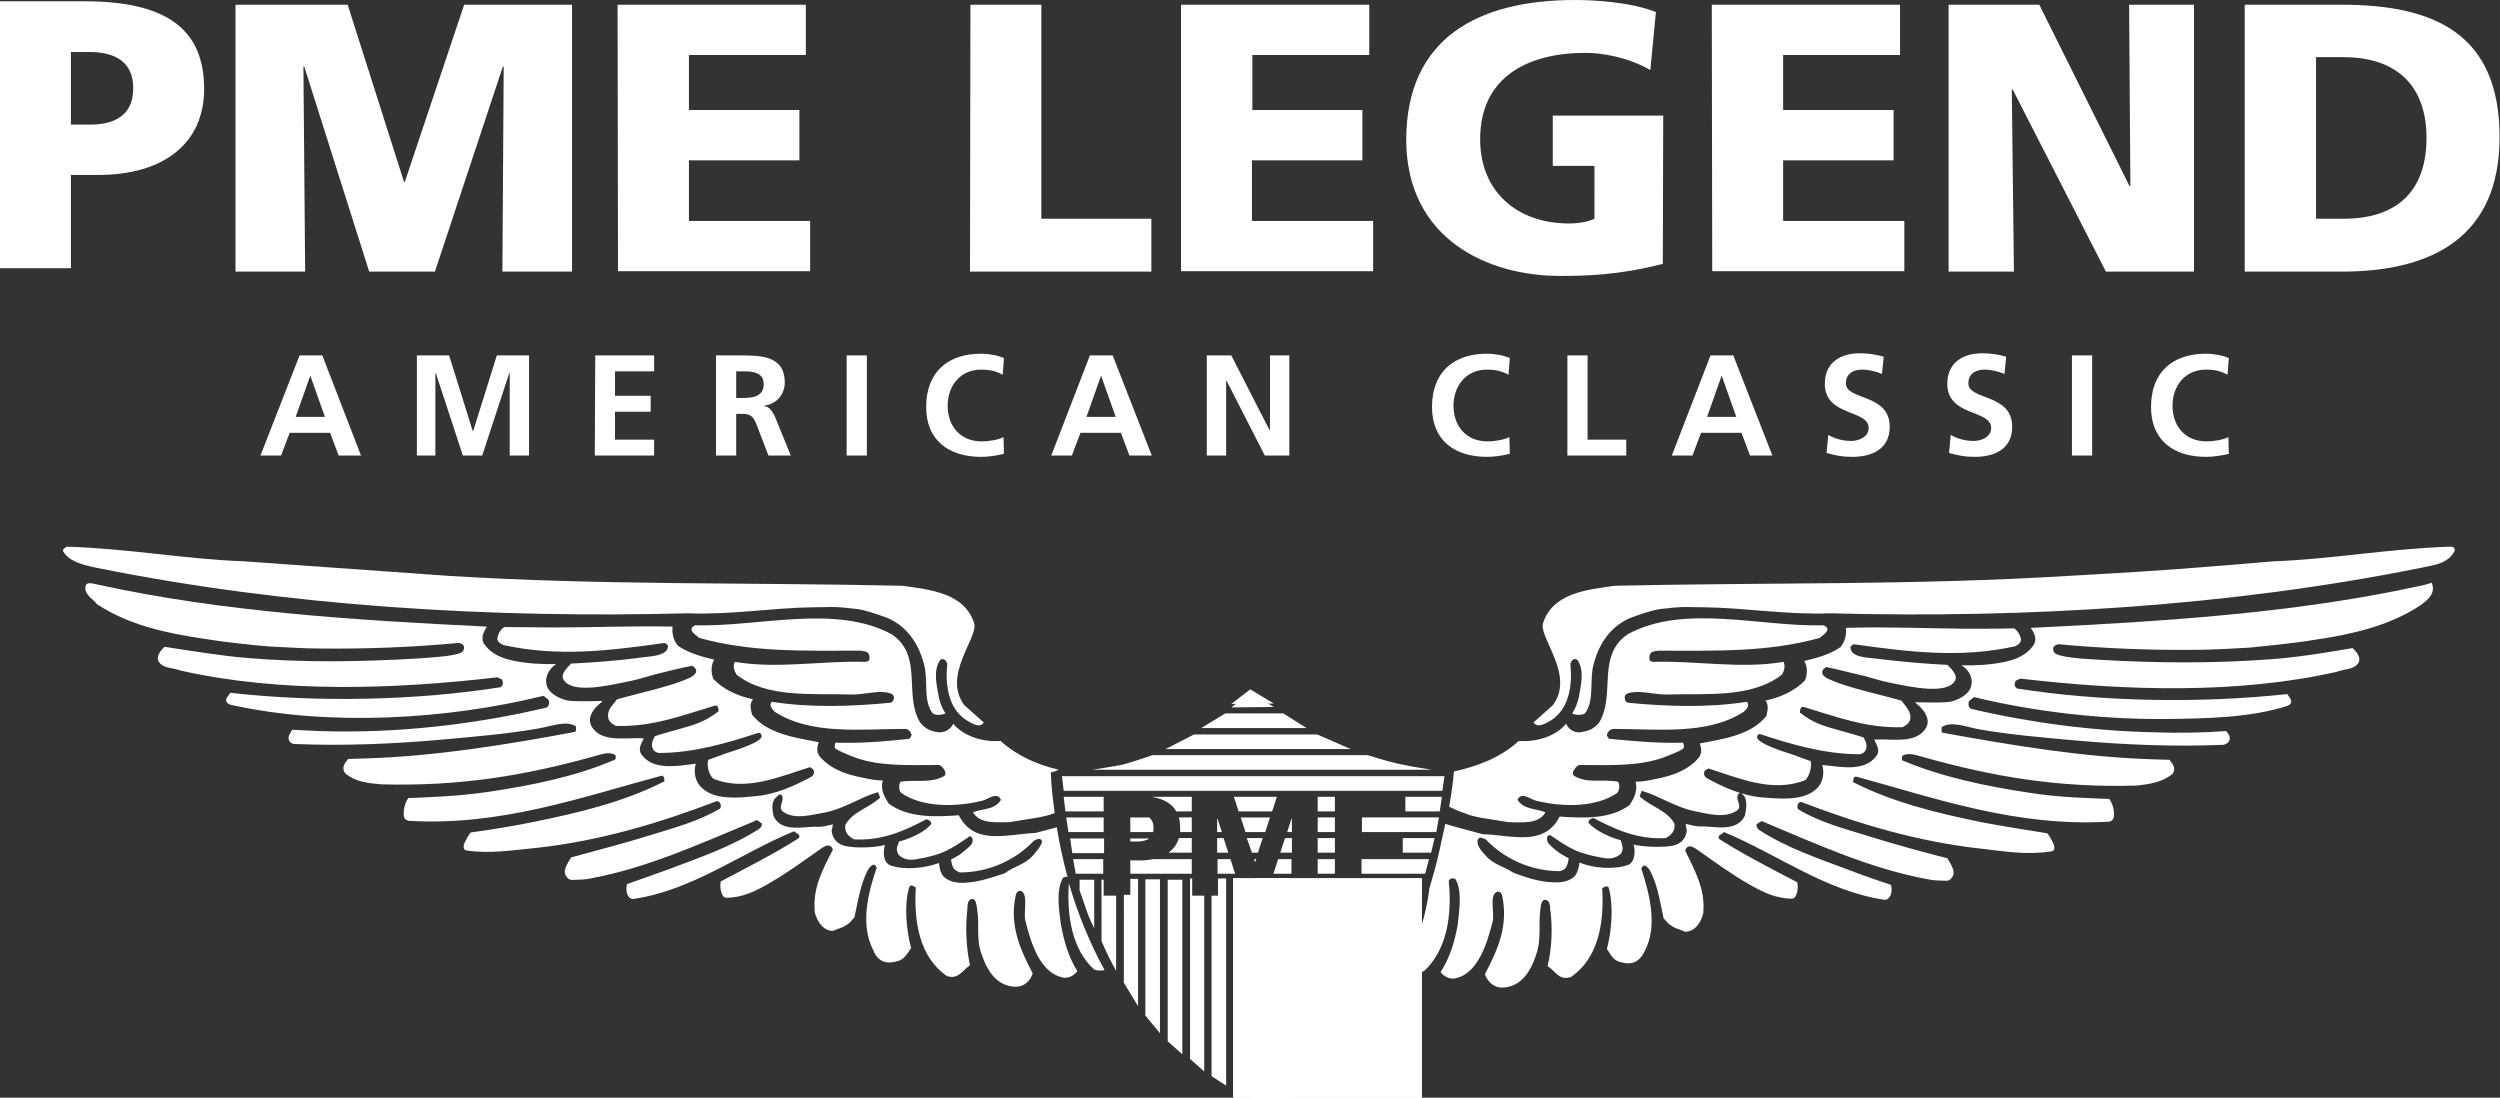
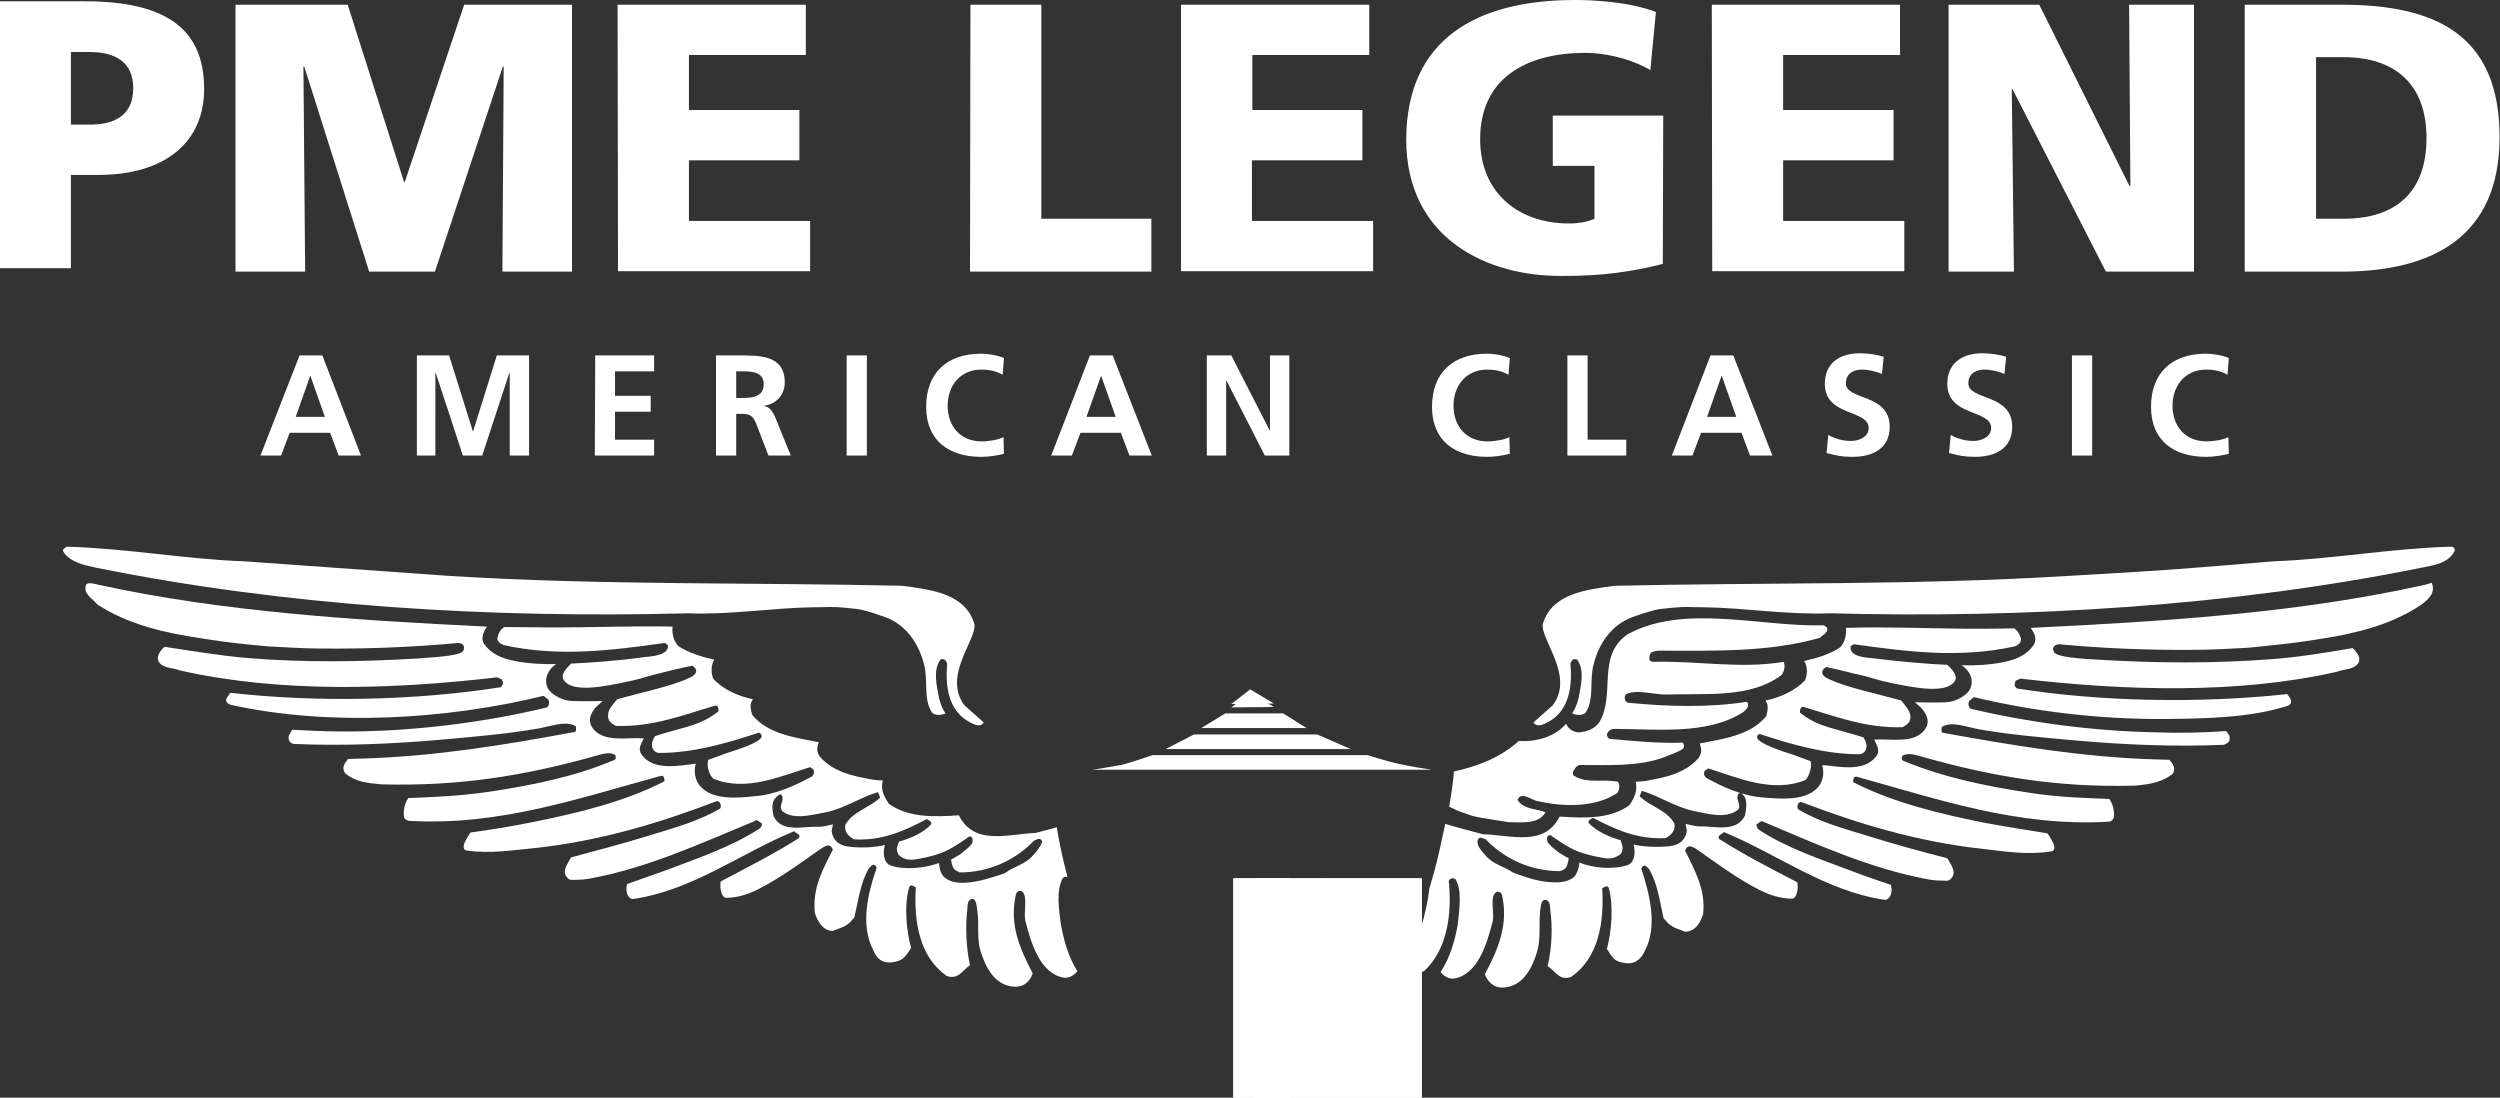
<svg xmlns="http://www.w3.org/2000/svg" xmlns:xlink="http://www.w3.org/1999/xlink" version="1.1" id="Ebene_1" x="0px" y="0px" viewBox="0 0 581.7 255.4" style="enable-background:new 0 0 581.7 255.4;" xml:space="preserve">
  <rect x="0" y="0" width="581.7" height="255.4" fill="#333333" stroke="none" />
  <style type="text/css">
	.st0{fill:#FFFFFF;}
	.st1{clip-path:url(#SVGID_00000031887591796458765350000014427920482024725906_);}
	.st2{fill:#FFFFFF;fill-opacity:0;}
	.st3{clip-path:url(#SVGID_00000157284710741580925610000014025962892902745998_);}
	.st4{clip-path:url(#SVGID_00000043435419842855151470000000860238876299237274_);}
	.st5{clip-path:url(#SVGID_00000014628920965543459660000003348784816557056129_);}
</style>
  <g id="Ebene_x0020_1">
    <g id="pme-legend-l9iopzwn-2023-09-19.svg">
      <path class="st0" d="M351,191.3c2.9,0,7,0.6,8.6-2.3c-2.2-0.9-5.1-0.6-6.5-2.9c0.9-2.1,3.2,0.1,4.7,0.3c5.9,1.4,13.6,1.5,18.5-1.9    c0.6-0.7,0.6-1.9,0.2-2.6c-3.7-0.7-7.2,0.5-10.3-1.4c-0.6-0.7,0.1-1.4,0.5-2l0.7-0.5c6.9,0,13.8,0.4,19.8-1.8    c1.5-0.6,3.9-1.5,4.4-2c0.5-0.4,0-1.4,0-1.4c-5.9,0.2-11.8-0.4-17.2-0.9c-0.5-0.6-0.7-0.9-0.2-1.6c0.5-0.7,1.3-0.7,1.3-0.7    c9.8,0,21.7,1.5,30.1-3.9c0.8-0.6,1.7-1.7,0.8-2.4c-8.9,1.4-18.6,1.1-27.7,0.2c-0.7-0.4-0.8-1.2-0.5-1.8c0.6-0.6,2-0.7,3.2-0.7    c2,0.1,4.3,0.6,6.3,0.6c9.5-0.3,19.7,0.9,26.9-4.6c0.5-0.8,0.9-2,0.4-3c-10,1.7-20.1-0.3-30.4,0c-0.6-0.2-0.9-0.1-0.8-1.3    c0.2-1.1,0.8-1.1,2-1.3c13.5,0,25.6,0.4,37.7-3c0.4-0.6,2.1-1.2,1.6-2.4l-0.7-0.5c-14.8,0.4-32.6-5.1-45.7,2.1    c-7.3,5-2.7,14.1-6.6,20.5c-1.3,1.7-3,2.1-4.5,2.3c-1.4,0.1-2.7-0.8-3.2-2c-2.5,3-7,4.3-11,4c-4.3,3.9-9.6,5.9-15.1,7.1    c-0.2,2.5-0.5,4.6-1.1,8.2c1.1,0.5,2.2,1.1,3.3,1.4C343.3,190.3,345.7,190.4,351,191.3L351,191.3L351,191.3z M224.9,167.6    c-4.2-2.7-5-8-4.5-13.2c-0.3-0.8-0.8-1.3-1.6-0.9c-1.8,2.6-0.8,6.1-0.3,9c0.4,1.4,0.7,2.3,1.5,3.5c-1.1,0.5-2.7,0.5-3.2-0.3    c-2-3.1-0.8-7.5-1.8-11.1c-1.3-5.2-4.4-9.3-9-11c-2-0.7-4.8-1.7-6.6-1.9c-0.9-0.1-2.8-0.3-2.8-0.3c-3.1-0.3-4-0.1-7.3-0.1    c-9.3,0.1-19.4,1.8-29.2,1.4c-45.7,1.2-93.2-1.6-137.7-10.6c-2.8-0.6-6.2-1.3-7.7-3.8c-0.2-0.6,0.5-0.8,0.8-1.1    c14.1,0.4,27.5,2.9,41.2,3.4l47.8,3.4c35.4,2.2,70.8,1.5,105.5,2.3c6.5,0.9,14.5,1.7,16.7,8.8c0.8,3.5-7.5,12.1-2.3,19l4.5,4    C228,169.5,226.3,168.4,224.9,167.6L224.9,167.6L224.9,167.6L224.9,167.6z M72.2,87.4L72.2,87.4L68.8,97h6.8L72.2,87.4L72.2,87.4    L72.2,87.4z M69.7,82.7h5.3L84,106h-5.2l-2-5.3h-9.4l-2,5.3h-4.8L69.7,82.7L69.7,82.7z M97,82.7h7.5l5.5,17.6h0.1l5.5-17.6h7.5    V106h-4.5V86.8h-0.1l-6.3,19.2h-4.5l-6.3-19.2l-0.1,0.1V106H97L97,82.7L97,82.7L97,82.7z M138.5,82.7h13.7v3.7h-9.1v5.7h8.3v3.7    h-8.3v6.5h9.1v3.7h-13.8L138.5,82.7L138.5,82.7L138.5,82.7z M171.3,92.6h1.5c2.3,0,4.9-0.3,4.9-3.2c0-2.8-2.6-3-4.9-3h-1.5V92.6    L171.3,92.6z M166.6,82.7h5c5,0,11-0.2,11,6.3c0,2.7-1.8,5-4.8,5.4v0.1c1.3,0.1,2,1.4,2.5,2.4l3.7,9.1h-5.2l-2.8-7.3    c-0.7-1.7-1.3-2.4-3.2-2.4h-1.5v9.7h-4.7V82.7L166.6,82.7L166.6,82.7z M197,106h4.7V82.7H197V106z M233.6,105.6    c-1.7,0.4-3.5,0.7-5.3,0.7c-7.5,0-12.8-3.8-12.8-11.6c0-8,4.9-12.4,12.8-12.4c1.5,0,3.6,0.3,5.3,1l-0.3,3.9c-1.8-1-3.4-1.2-5-1.2    c-4.8,0-7.8,3.7-7.8,8.4c0,4.7,2.9,8.3,7.9,8.3c1.8,0,4-0.4,5.1-1L233.6,105.6L233.6,105.6L233.6,105.6z M256.2,87.4L256.2,87.4    l-3.4,9.6h6.8L256.2,87.4L256.2,87.4z M253.6,82.7h5.3L268,106h-5.2l-2-5.3h-9.4l-2,5.3h-4.8L253.6,82.7L253.6,82.7L253.6,82.7z     M280.8,82.7h5.7l8.9,17.4h0.1V82.7h4.5V106h-5.7l-8.9-17.4h-0.1V106h-4.5V82.7L280.8,82.7L280.8,82.7z M351.3,105.6    c-1.7,0.4-3.5,0.7-5.3,0.7c-7.5,0-12.8-3.8-12.8-11.6c0-8,4.9-12.4,12.8-12.4c1.5,0,3.6,0.3,5.3,1l-0.3,3.9c-1.8-1-3.4-1.2-5-1.2    c-4.8,0-7.8,3.7-7.8,8.4c0,4.7,2.9,8.3,7.9,8.3c1.8,0,4-0.4,5.1-1L351.3,105.6L351.3,105.6L351.3,105.6z M364.7,82.7h4.7v19.6h9    v3.7h-13.7V82.7L364.7,82.7z M400.6,87.4L400.6,87.4l-3.4,9.6h6.8L400.6,87.4L400.6,87.4z M398,82.7h5.3l9.1,23.3h-5.2l-2-5.3    h-9.4l-2,5.3H389L398,82.7L398,82.7L398,82.7z M437.9,87c-1.5-0.6-3.1-1-4.7-1c-1.6,0-3.7,0.7-3.7,3.2c0,4,10.2,2.3,10.2,10.1    c0,5.1-4,7-8.7,7c-2.5,0-3.7-0.3-6-0.9l0.4-4.2c1.6,0.9,3.4,1.4,5.3,1.4c1.8,0,4.1-0.9,4.1-3c0-4.4-10.2-2.6-10.2-10.3    c0-5.2,4-7.1,8.1-7.1c2,0,3.9,0.3,5.6,0.8L437.9,87L437.9,87L437.9,87z M466.4,87c-1.5-0.6-3.1-1-4.7-1c-1.6,0-3.7,0.7-3.7,3.2    c0,4,10.2,2.3,10.2,10.1c0,5.1-4,7-8.7,7c-2.5,0-3.7-0.3-6-0.9l0.4-4.2c1.6,0.9,3.4,1.4,5.3,1.4c1.8,0,4.1-0.9,4.1-3    c0-4.4-10.2-2.6-10.2-10.3c0-5.2,4-7.1,8.1-7.1c2,0,3.9,0.3,5.6,0.8L466.4,87L466.4,87L466.4,87z M482.1,106h4.7V82.7h-4.7V106z     M518.6,105.6c-1.7,0.4-3.5,0.7-5.3,0.7c-7.5,0-12.8-3.8-12.8-11.6c0-8,4.9-12.4,12.8-12.4c1.5,0,3.6,0.3,5.3,1l-0.3,3.9    c-1.8-1-3.4-1.2-5-1.2c-4.8,0-7.8,3.7-7.8,8.4c0,4.7,2.9,8.3,7.9,8.3c1.8,0,4-0.4,5.1-1L518.6,105.6L518.6,105.6z" />
      <path class="st0" d="M406,189.8c-2,4.1-7.5,2.3-10.4,2.5c-1.2,0-2.3-0.4-3.4-0.6l0.3,1.6c-0.4,2.5-2.1,3.4-4.1,3.6    c-2.7,0.3-6.5,0.1-8.3-0.4c0.5,1.7,0.3,4.2-1.4,4.8c-3.4,1.1-8,0.7-11.2-0.6c-0.1,1.2-0.4,2.1-1,3.1c-1.2,1.2-3,1.6-5,1.5    c-3.5-0.1-6.2-1.1-9-2.1c-0.3-0.1-0.5-0.2-0.8-0.4c-1.6-1.1-4.3-1.7-6-3.7c-1-1.1-2.1-2.3-1.9-3.6c0.5-1,0.9-0.5,1.9-0.2    c4.6,4.8,10.8,7.4,17.3,7.4c0.8-0.3,1.4-0.5,1.7-1.6c0.2-0.5,0.3-1.4,0.3-1.4s-1.5-0.8-2.1-1.2c-1.5-1.1-2.1-1.7-2.7-2.4    c-0.3-0.5-0.5-1.8,0.5-1.8c2.5,1.7,5,3.5,7.9,4.3c1.6,0.5,3.2,0.8,4.3,1c1.5,0.3,3,0.2,4.3-1c0.7-1.4,0.2-1.9-0.1-3.1    c-2.1-0.5-6-2.2-7.5-4.1c0-0.8,0.8-0.9,1.1-1.1c5.1,2.7,10.4,5.1,16.9,4.7c1.2-0.7,2.3-1.6,2-3.4c-1.9-3.2-5.2-3.7-8.1-6.3    l0.5-1.3c4.1,1.2,7.8,3.8,12.1,4.7c3.1,0.6,7.3,1.9,10.2-0.2c1.2-1.2-0.8-2.5,0.3-3.9c0.7-0.3,0.9,0.4,1.3,0.7    C406.6,186.5,406.3,188.5,406,189.8L406,189.8L406,189.8z M565.8,135.6c-0.6,0.2-1.9,0.6-3.1,0.8c-28.8,6.3-59.5,8.2-90.2,9.7    c0.8,1.1,1.5,2.4,0.8,3.8c-1.7,2.6-4.3,3.6-7.3,4.2c-3,0.6-6.5,0.8-9.6,0.7c1.9,1.1,3.1,3.5,1.9,5.7c-0.8,1.4-3,2.5-4.6,2.8    c-1.6,0.3-8.1,0.1-8.1,0.1c0.4,0.5,1.1,0.9,1.5,1.4c1.3,1.5,2.2,3.4,0.5,5.3c-2.6,3-8,1.7-11.5,2c0.5,1.2,1.5,2.4,0.5,3.8    c-2.8,3.9-8.9,2.4-12.6,2.1c0.6,2,0.1,4.3-1.4,5.6c-2.9,2.7-8.1,2.3-11.9,2c-5.3-0.3-10-2.6-13.5-4.5c-0.7-0.4-0.9-1.2-0.5-1.8    l0.8-0.5c7,2.2,14.9,5.8,22.6,2.7c0.7-0.7,1.6-2.8,1.2-4.4c-1.2-0.4-3.8-1.4-3.8-1.4c-3.6-1.1-8-2.7-8.6-3.9c-0.2-0.6,0.2-1,0.6-1    c7.3,2.4,15.1,4.7,23.2,4.7c1.2-0.1,2.4-1.6,0.9-3.9c-1.1-0.4-2.9-0.9-5.4-1.6c-3.2-0.9-6.2-1.6-9.4-4.2c0-0.7,0.2-1.5,0.9-1.3    c7.4,2.2,14.6,5,23,4.7c0.9-0.5,2-1.1,1.8-2.7c-0.2-1.2-0.9-2-2.1-3.5c-4.2-1.2-12.9-3.1-16.4-4.8c-1.2-0.4-3.2-1.6-1.1-3    c3.1,0.6,5.7,1.4,9,2.1c1.8,0.5,4,1.2,5.6,1.5c5.7,1.2,13.5,2.8,15.4-0.4c0.7-1.2-0.8-2.8-1.8-3.7c-4.5-0.2-10.6-0.7-17-1.5    c-1.8-0.2-5.8-0.3-5.5-2.8l0.7-0.5c12.9,1.8,24.8,3.3,37.5,0.5c0.6-0.2,1.7-0.9,1.4-1.9c-0.3-1-0.5-1.4-1.5-2.3    c-3,0.1-8.3,0.1-11.3,0.1c-9.6-0.1-18.9-0.5-27.9-0.2c0.2,1.5-0.2,3.3-1.3,4.5c-2.3,1.6-5.3,2.5-8.4,3.2c0.8,1.2,0.8,3.1,0.2,4.5    c-2.3,2.4-5.7,4-9.2,4.7c0.8,1.1,0.5,2.3,0.2,3.6c-3.6,4.5-10,5.3-15.5,6.4c0.3,1,0.7,2.1-0.3,3.4c-1.5,1.7-3.2,2.7-5.1,3.5    c-2.5,1-4.6,1.3-7.1,1.8c-0.8,0.1-1.7,0.2-2.4,0.2c0.5,2.2-0.4,3.8-1.4,5.4c-4.4,3.3-10.5,3.1-16.3,2.7    c-3.6,7.1-11.2,4.3-17.9,4.1c-2.9-0.8-5.8-1.5-8.7-2.4c-0.5,2.3-1,4.6-1.5,6.8c-0.6,2.7-1.4,5.5-2.2,8.2c-0.7,6-2.7,12-4.9,17.3    c-0.3,2.3,1.8,2.5,3.6,2c5.4-4.9,6.6-13.2,5.8-21c0.3-0.7,1-0.8,1.6-0.4c1.6,2.9,0.8,7.2,0.5,10.5c-0.7,3.9-1.8,7.7-4,11.1    c0.7,0.8,1.7,1.6,3.1,1.5c5.6-0.9,7.7-8.2,9-13.2c0.5-2.1-0.7-5.6,0.7-6.8c0.3-0.3,1.2-0.4,1.5,0.6c1.5,6.8-0.8,12.4-4,18.4    c0.7,1.8,2.1,3.1,4,3.1c4.8-0.1,7-4.4,8.2-8.5c0.8-2.9,0.4-5.8,0.6-8.5c0.1-1.2,0.2-3.2,1-3.4c1.3-0.2,1.4,1.3,1.4,2.2    c0.6,4.1,0.4,9.1-0.6,13.2c1.9,1.2,2.7,3.5,5.5,2.5c6.3-4.4,7.7-12.5,7.2-20.6c0.4-0.2,1-0.8,1.5-0.2c1.2,4.2,0.7,10.2-0.4,14.3    c1.2,1.8,1.6,2.9,3.8,3.2c2.5,0.6,4.1-0.7,5-2.7c3.1-5.8,1.1-13.4-0.8-19.2c0.6-1.3,1.2-0.5,1.8,0.1c2,3.4,2.5,7.5,3.4,11.5    l0.4,0.4l0.6,0.7c1.5,1.3,2.4,1.3,4,2c2.4,0,3.7-2.3,4.2-4.2c0.6-5.7-2-10.1-4.2-14.7c0.7-1.9,2.3-0.5,3.1,0    c3.7,2.6,7.5,5.4,11.5,7.7c3.3,1.9,6.4,3.5,10.3,3.5c1.1-0.1,1.5-2.3,1.2-3.8c-6.5-3.4-12.4-6.4-18.2-10.1c-0.5-1,0.8-1,1.1-1.6    c12.6,5.2,23.7,13.8,37.6,15.8c0.9-0.2,1.8-1.4,1.3-3.5c-2.8-1-5.5-1.8-9.6-3.4c-7.1-2.7-14.5-5.1-21.1-9.4    c-0.5-0.4-0.6-0.8-0.6-1.3c0.5-0.2,1.1-1.1,1.8-0.5c12.4,5.2,24.6,10.8,38.1,13.3c0,0,1.3,0.3,3,0.3c1.6,0,1.9,0.3,2.7-0.9    c0.8-1.2-0.3-2.8-1.2-4.3c-5.9-1.5-12.4-3.3-18.2-5.1c-5.8-1.8-11.6-3.3-16.5-6.3c-0.4-0.6-0.1-1.7,0.7-1.7    c13.3,5.1,27.3,9.3,42.1,10.9c5.2,0.6,10.5,1.5,16.1,0.6c0.9-0.1,0.8-1.1,0.5-1.8c-0.7-1.5-1.4-2.4-1.4-2.4    c-3.9-0.6-10.6-1.7-14.9-2.5c-10.3-2.1-20.9-4.6-30.3-9.4c0-0.5,0-1.3,0.7-1.3c18.9,5.2,37.4,11.7,58.6,10.5c0,0,0.6,0.1,1.1-0.5    c0.6-0.7,0.3-3.3-0.8-4.8c-4.6-0.2-11.7-0.3-19-1.5c-9.9-1.5-19.9-3.6-29-7.4c-0.5-0.3-0.2-0.7-0.2-1.1c1.4-0.9,3.2-0.2,4.7,0.2    c16.3,4.6,31.4,7.2,49.6,6.7c3.3-0.3,6.2-0.8,8.6-2.7c0.9-1.3,0.1-2.3-0.7-3.3c0,0-2.7-0.1-3.4-0.1c-16.9-0.5-33.3-3.3-49.4-6.2    c-0.4-0.3-0.2-0.9-0.2-1.3c2.2-1.5,5.5-0.1,8.7,0.5c7.4,1.3,14.9,1.9,22.5,2.6c11.4,1,23,1.5,34.5,1c0.9-0.4,1.6-0.8,1.2-2.2    l-0.7-1c-5.1,0.4-11.3,0.5-16.6,0.3c-14.5-0.3-29.4-2.3-42.9-5.5c-0.5-0.5-0.6-1.2-0.3-1.8l1.1-0.9c13.6,3.3,29.1,5.2,44.4,5.1    c9.8-0.1,19.8-0.3,28.4-3c0.9-0.3,1.3-0.9,0.8-1.8l-0.7-1c-20.2,2.2-43.3,1.8-62.9-1.3c-0.8-0.7-0.5-1.1-0.3-1.8l1.1-0.5    c24,2.8,50.4,3.7,73.7-1.6c1.7-0.7,3.9-0.4,5-2.1c0.8-1.6-1.4-3.4-1.4-3.4c-5.8,1-13.1,2.2-19.2,2.6c-13.1,1-26.7,0.9-39.9,0.1    c-3.9-0.2-9.9-0.6-10.4-1.8c-0.5-1.1,0.1-1.6,1.1-1.8c10.8,1,21.2,1.4,31.9,1.3c4,0,8.5-0.3,12.4-0.5c3.5-0.4,9.7-0.9,15.1-1.8    c8.8-1.3,17.4-3.2,24.7-8C565.1,139.5,566.8,137.9,565.8,135.6L565.8,135.6L565.8,135.6z" />
      <path class="st0" d="M360.9,167.6c4.2-2.7,5-8,4.5-13.2c0.3-0.8,0.7-1.3,1.6-0.9c1.8,2.6,0.8,6.1,0.3,9c-0.4,1.4-0.7,2.3-1.5,3.5    c1.1,0.5,2.7,0.5,3.2-0.3c2-3.1,0.8-7.5,1.8-11.1c1.3-5.2,4.4-9.3,9-11c2-0.7,4.8-1.7,6.6-1.9c0.9-0.1,2.8-0.3,2.8-0.3    c3.1-0.3,3.9-0.1,7.3-0.1c9.3,0.1,19.4,1.8,29.2,1.4c45.6,1.2,93.2-1.6,137.7-10.6c2.8-0.6,6.1-0.9,7.7-3.8    c0.2-0.6-0.1-1.1-0.8-1.1c-14.1,0.4-27.5,2.9-41.2,3.4c0,0-14,1.2-23.6,1.9c-9.6,0.7-24.3,1.5-24.3,1.5    c-35.4,2.2-70.8,1.5-105.5,2.3c-6.5,0.9-14.5,1.7-16.7,8.8c-0.8,3.5,7.5,12.1,2.3,19l-4.5,4C357.8,169.5,359.5,168.4,360.9,167.6    L360.9,167.6L360.9,167.6L360.9,167.6z M286.5,164.6l4.4-3.4l5.5,3.3L286.5,164.6L286.5,164.6L286.5,164.6z M268.2,175.7    c0,0-5,1.7-6.9,2.2c-1.9,0.4-7.1,1.2-7.1,1.2h78.9c0,0-4.7-0.7-7.8-1.4c-3.1-0.7-7.1-2-7.1-2H268.2L268.2,175.7z M277.8,170.9    l-6.6,3.4h43.1l-7.8-3.4H277.8L277.8,170.9z M285.1,166l-5.6,3.4H304l-5.4-3.4H285.1L285.1,166z" />
      <g>
        <defs>
          <rect id="SVGID_1_" x="291.7" y="204.4" width="8.5" height="51.1" />
        </defs>
        <use xlink:href="#SVGID_1_" style="overflow:visible;fill:#FFFFFF;" />
        <clipPath id="SVGID_00000150062876566739463090000005200091106535489163_">
          <use xlink:href="#SVGID_1_" style="overflow:visible;" />
        </clipPath>
        <g style="clip-path:url(#SVGID_00000150062876566739463090000005200091106535489163_);">
          <polygon class="st2" points="291.7,204.4 300.1,204.4 300.1,255.4 291.7,255.4     " />
        </g>
      </g>
      <g>
        <defs>
          <rect id="SVGID_00000061455220040557427120000013455997565159751862_" x="291.7" y="204.4" width="8.5" height="51.1" />
        </defs>
        <use xlink:href="#SVGID_00000061455220040557427120000013455997565159751862_" style="overflow:visible;fill:#FFFFFF;" />
        <clipPath id="SVGID_00000163767944008274728830000001989176956142423469_">
          <use xlink:href="#SVGID_00000061455220040557427120000013455997565159751862_" style="overflow:visible;" />
        </clipPath>
        <g style="clip-path:url(#SVGID_00000163767944008274728830000001989176956142423469_);">
          <g>
-             <path id="_1" class="st0" d="M296.8,252.7l3.4-2.3v-46h-3.4V252.7z M291.7,255.5l3.4-2v-46.3l-0.4,1.2h-3L291.7,255.5       L291.7,255.5z" />
+             <path id="_1" class="st0" d="M296.8,252.7l3.4-2.3v-46h-3.4V252.7z M291.7,255.5l3.4-2v-46.3h-3L291.7,255.5       L291.7,255.5z" />
          </g>
        </g>
      </g>
      <polygon class="st0" points="291.7,204.4 300.1,204.4 300.1,255.4 291.7,255.4   " />
      <path class="st0" d="M301.9,249.3l3.4-3v-38h-3.4V249.3z M307,245l3.4-3.2v-37.4H307V245z M312.1,239.7l3.4-4.1v-27.2h-3.4V239.7z     M317.2,233.1l3.4-4.8v-20h-3.4V233.1z" />
      <g>
        <defs>
          <rect id="SVGID_00000111873049749683603940000005526183074995717538_" x="287" y="204.4" width="43.8" height="51.1" />
        </defs>
        <use xlink:href="#SVGID_00000111873049749683603940000005526183074995717538_" style="overflow:visible;fill:#FFFFFF;" />
        <clipPath id="SVGID_00000054983588198631471970000012044946552827373741_">
          <use xlink:href="#SVGID_00000111873049749683603940000005526183074995717538_" style="overflow:visible;" />
        </clipPath>
        <g style="clip-path:url(#SVGID_00000054983588198631471970000012044946552827373741_);">
          <polygon class="st2" points="287,204.4 330.8,204.4 330.8,255.4 287,255.4     " />
        </g>
      </g>
      <g>
        <defs>
          <rect id="SVGID_00000155829039556038041000000000895478424061460123_" x="287" y="204.4" width="43.8" height="51.1" />
        </defs>
        <use xlink:href="#SVGID_00000155829039556038041000000000895478424061460123_" style="overflow:visible;fill:#FFFFFF;" />
        <clipPath id="SVGID_00000137811175290912306150000007015853070309808522_">
          <use xlink:href="#SVGID_00000155829039556038041000000000895478424061460123_" style="overflow:visible;" />
        </clipPath>
        <g style="clip-path:url(#SVGID_00000137811175290912306150000007015853070309808522_);">
          <g>
-             <path id="_1_0" class="st0" d="M327.4,217.7l3.4-10.9v-2.4h-3.4V217.7z M287,253.5l3.4,1.9v-47.1H289l-1.3-4H287V253.5z" />
-           </g>
+             </g>
        </g>
      </g>
      <polygon class="st0" points="287,204.4 330.8,204.4 330.8,255.4 287,255.4   " />
-       <path class="st0" d="M281.9,250.4l3.4,2.2v-48.2h-1.9l0,4h-1.5L281.9,250.4L281.9,250.4L281.9,250.4z M276.8,246.3l3.4,3v-40.9    h-2.8v-4h-0.5V246.3L276.8,246.3z M271.7,242.3l3.4,3v-40.6h-3.4V242.3L271.7,242.3z M266.5,236.3l3.4,4.1v-35.8h-3.4V236.3    L266.5,236.3z M261.4,228.5l3.4,5.6v-29.6H263v3.7h-1.5V228.5L261.4,228.5L261.4,228.5z M256.3,219c0,0,0.9,2,1.5,3.3    c0.6,1.2,1.9,3.6,1.9,3.6v-17.5h-2.9v-3.7h-0.5L256.3,219L256.3,219L256.3,219z M251.2,207.2c0,0,0.9,2.4,1.5,4.3    c0.6,1.9,1.9,4.5,1.9,4.5v-11.3h-3.4V207.2L251.2,207.2z M316.8,203.3h14.8l0.9-3.4h-15.7V203.3z M249.7,199.9l0.6,3.4h6.4v-3.4    H249.7L249.7,199.9z M306.6,203.3h4v-3.4h-4V203.3z M277.3,203.3v-3.4h-8.9c-1,0.2-2,0.3-3.1,0.3H263v3.1H277.3z M292.3,199.9    h-0.5l0.2,0.6h0.1L292.3,199.9z M287.4,203.3l-1.1-3.4h-3l0,3.4H287.4z M296.3,203.3h4.2l0-3.4h-3.1L296.3,203.3z M300.6,198.4    l0-3.4h-1.6l-1.1,3.4H300.6z M249,195.1l0.5,3.4h7.4v-3.4H249z M263,195.1v0.7h1.6c1.1,0,2.1-0.2,2.8-0.7H263L263,195.1z     M271.9,198.4h5.4v-3.4h-3C273.9,196.4,273,197.6,271.9,198.4L271.9,198.4z M285.8,198.4l-1.1-3.4h-1.5l0,3.4H285.8L285.8,198.4z     M291.3,198.4h1.4l1.1-3.4h-3.7L291.3,198.4L291.3,198.4z M306.6,198.4h4v-3.4h-4V198.4z M333,198.4l0.8-3.4h-7.4v3.4H333    L333,198.4L333,198.4z M284.3,193.6l-1-3.1h-0.1l0,3.1H284.3L284.3,193.6z M300.6,193.6l0-3.1h-0.1l-1,3.1H300.6L300.6,193.6z     M295.5,190.2h-6.8l1.1,3.4h4.6L295.5,190.2z M248.1,190.2l0.5,3.4h8.2v-3.4H248.1z M306.6,193.6h4v-3.4h-4V193.6z M267.4,190.2    H263v3.4h5.3c0.1-0.3,0.1-0.6,0.1-1C268.4,191.5,268,190.7,267.4,190.2L267.4,190.2L267.4,190.2z M277.3,193.6v-3.4h-3    c0.2,0.7,0.3,1.6,0.3,2.5c0,0.3,0,0.6,0,0.9H277.3L277.3,193.6z M334.2,193.6l0.6-3.4h-17.9v3.4H334.2L334.2,193.6z M306.6,188.8    h4v-3.4h-4V188.8z M247.5,185.4l0.4,3.4h8.9v-3.4H247.5L247.5,185.4z M277.3,185.4H268c2.8,0.5,4.7,1.6,5.7,3.4h3.6L277.3,185.4    L277.3,185.4z M335,188.8l0.5-3.4H327v3.4H335L335,188.8z M296,188.8l1.1-3.4h-10l1.1,3.4H296z M247.1,180.6l0.4,3.4h88.1l0.5-3.4    H247.1L247.1,180.6z M322.6,225.3l3.4-5.7v-11.3h-3.4V225.3L322.6,225.3z M246.3,179.1c-5-1.2-9.6-3.2-13.5-6.7c-4,0.3-8.5-1-11-4    c-0.5,1.2-1.8,2-3.2,2c-1.5-0.1-3.2-0.6-4.5-2.3c-3.9-6.4,0.8-15.5-6.6-20.5c-13.1-7.1-30.9-1.7-45.8-2.1l-0.7,0.5    c-0.5,1.2,1.2,1.8,1.6,2.4c12.1,3.4,24.1,3,37.7,3c1.2,0.2,1.8,0.2,2,1.3c0.1,1.2-0.2,1.1-0.9,1.3c-10.3-0.3-20.5,1.7-30.4,0    c-0.6,1-0.1,2.2,0.4,3c7.1,5.5,17.4,4.3,26.9,4.6c2,0,4.3-0.5,6.3-0.6c1.2,0,2.5,0.1,3.2,0.7c0.4,0.6,0.2,1.4-0.5,1.8    c-9.1,0.9-18.8,1.2-27.7-0.2c-0.8,0.7,0.1,1.9,0.8,2.4c8.4,5.4,20.3,3.9,30.1,3.9c0,0,0.8-0.1,1.3,0.7c0.5,0.7,0.3,1-0.2,1.6    c-5.4,0.6-11.3,1.1-17.2,0.9c0,0-0.4,1,0,1.4c0.5,0.4,2.8,1.4,4.4,2c5.9,2.2,12.9,1.8,19.8,1.8l0.7,0.5c0.4,0.6,1,1.3,0.5,2    c-3.2,1.9-6.7,0.8-10.3,1.4c-0.4,0.8-0.4,2,0.2,2.6c4.9,3.4,12.6,3.3,18.5,1.9c1.5-0.2,3.8-2.4,4.7-0.3c-1.4,2.4-4.3,2-6.5,2.9    c1.6,2.8,5.6,2.3,8.5,2.3c5.1-0.9,7.5-1,10.5-2.1c-0.4-3.1-0.8-6.3-0.9-9.5C245,179.7,245.7,179.4,246.3,179.1L246.3,179.1    L246.3,179.1z M254.6,225.6c0.8,0.3,1.7,0.3,2.4,0.1c-3.4-6.2-6.2-13-8.3-20.2C248.2,213,249.4,220.9,254.6,225.6L254.6,225.6z" />
      <path class="st0" d="M240.2,199.2c-1.7,1.9-4.4,2.5-6,3.7c-0.3,0.2-0.4,0.3-0.7,0.4c-2.9,0.9-5.5,1.9-9,2.1    c-2.1,0.1-3.8-0.3-5-1.5c-0.7-0.9-0.9-1.8-1-3.1c-3.3,1.2-7.9,1.7-11.2,0.6c-1.8-0.6-1.9-3.1-1.4-4.8c-1.7,0.5-5.6,0.8-8.3,0.4    c-2-0.2-3.7-1.1-4.1-3.6l0.3-1.6c-1,0.2-2.2,0.6-3.4,0.6c-2.9-0.3-8.5,1.6-10.4-2.5c-0.3-1.3-0.6-3.3,0.5-4.3    c0.4-0.3,0.7-0.9,1.3-0.7c1,1.3-0.9,2.6,0.3,3.9c2.8,2.1,7,0.7,10.1,0.2c4.3-0.9,8-3.5,12.1-4.7l0.5,1.3c-2.9,2.6-6.2,3.1-8.1,6.3    c-0.3,1.8,0.8,2.7,2,3.4c6.5,0.4,11.8-2,16.9-4.7c0.4,0.2,1.1,0.4,1.1,1.1c-1.5,2-5.4,3.6-7.5,4.1c-0.4,1.2-0.9,1.7-0.1,3.1    c1.2,1.2,2.7,1.3,4.3,1c1.1-0.2,2.7-0.5,4.3-1c2.9-0.8,5.4-2.6,7.9-4.3c0.9,0,0.8,1.3,0.5,1.8c-0.6,0.7-1.3,1.3-2.7,2.4    c-0.6,0.4-2.1,1.2-2.1,1.2s0.1,0.9,0.3,1.4c0.3,1,0.9,1.2,1.7,1.6c6.5,0,12.7-2.6,17.3-7.4c1-0.4,1.4-0.8,1.9,0.2    C242.2,196.9,241.2,198.1,240.2,199.2L240.2,199.2L240.2,199.2z M246.8,214.8c-0.4-3.3-1.1-7.6,0.5-10.5c0.4-0.3,0.8-0.4,1.1-0.2    c-1-3.8-1.9-7.7-2.5-11.6c-1.6,0.4-3.3,0.9-4.9,1.3c-6.7,0.3-14.3,3-17.9-4.1c-5.7,0.4-11.8,0.6-16.3-2.7c-1-1.6-2-3.2-1.4-5.4    c-0.8,0-1.6-0.1-2.4-0.2c-2.5-0.5-4.6-0.8-7.1-1.8c-1.9-0.8-3.6-1.8-5.1-3.5c-1-1.3-0.6-2.4-0.3-3.4c-5.5-1.1-11.9-1.9-15.5-6.4    c-0.3-1.3-0.7-2.4,0.2-3.6c-3.5-0.7-6.9-2.3-9.2-4.7c-0.6-1.4-0.6-3.3,0.2-4.5c-3-0.7-6-1.6-8.4-3.2c-1.1-1.2-1.5-3-1.3-4.5    c-8.9-0.2-18.3,0.2-27.9,0.2c-2.9,0-8.3-0.1-11.3-0.1c-1,0.8-1.2,1.2-1.5,2.3c-0.4,1,0.8,1.7,1.4,1.9c12.7,2.8,24.6,1.3,37.5-0.5    l0.7,0.5c0.3,2.4-3.7,2.6-5.5,2.8c-6.5,0.9-12.6,1.3-17,1.5c-1,1-2.5,2.5-1.8,3.7c1.9,3.3,9.7,1.6,15.4,0.4c1.6-0.3,3.8-1,5.6-1.5    c3.3-0.8,5.8-1.5,9-2.1c2.1,1.4,0,2.6-1.1,3c-3.5,1.7-12.2,3.6-16.4,4.8c-1.2,1.5-2,2.3-2.1,3.5c-0.2,1.6,0.9,2.2,1.8,2.7    c8.5,0.3,15.6-2.5,23-4.7c0.8-0.2,0.9,0.7,0.9,1.3c-3.3,2.6-6.2,3.3-9.4,4.2c-2.5,0.7-4.3,1.2-5.4,1.6c-1.5,2.3-0.3,3.8,0.9,3.9    c8.1,0,15.9-2.3,23.2-4.7c0.5,0,0.8,0.5,0.7,1c-0.6,1.3-5.1,2.8-8.6,3.9c0,0-2.6,1-3.8,1.4c-0.5,1.6,0.4,3.8,1.2,4.4    c7.6,3.1,15.6-0.6,22.5-2.7l0.7,0.5c0.4,0.6,0.2,1.4-0.5,1.8c-3.6,1.9-8.3,4.2-13.5,4.5c-3.8,0.4-9,0.8-11.9-2    c-1.5-1.3-2-3.7-1.4-5.6c-3.7,0.4-9.8,1.8-12.6-2.1c-1-1.5,0-2.6,0.5-3.8c-3.6-0.3-8.9,1-11.6-2c-1.7-2-0.8-3.8,0.5-5.3    c0.5-0.5,1.2-1,1.5-1.4c0,0-6.5,0.2-8.1-0.1c-1.6-0.3-3.8-1.4-4.6-2.8c-1.1-2.2,0.1-4.5,1.9-5.7c-3.1,0.1-6.6-0.1-9.6-0.7    c-3-0.6-5.6-1.6-7.3-4.2c-0.6-1.4,0.1-2.7,0.8-3.8c-30.7-1.5-61.3-3.4-90.2-9.7c-1.1-0.2-2.6-0.8-3.1,0c-0.7,2.1,1.5,3.1,2.6,4.5    c7.3,4.8,15.9,6.7,24.7,8c5.4,0.9,11.6,1.5,15.1,1.8c3.9,0.2,8.4,0.5,12.4,0.5c10.7,0.1,21.1-0.3,31.9-1.3c1,0.1,1.6,0.7,1.1,1.8    c-0.5,1.2-6.5,1.5-10.4,1.8c-13.2,0.8-26.7,1-39.9-0.1c-6-0.5-13.3-1.7-19.2-2.6c0,0-2.2,1.8-1.4,3.4c1,1.7,3.3,1.4,5,2.1    c23.4,5.3,49.7,4.4,73.8,1.6l1.1,0.5c0.2,0.6,0.5,1.1-0.3,1.8c-19.6,3.1-42.7,3.6-62.9,1.3l-0.7,1c-0.6,0.8-0.2,1.5,0.8,1.8    c23,5.1,50.4,3.4,72.8-2.1l1.1,0.9c0.3,0.6,0.2,1.3-0.3,1.8c-15,3.6-31.8,5.7-47.9,5.6c-3.6,0-7.9-0.2-11.4-0.4c0,0-0.1,0.1-0.6,1    c-0.5,0.8-0.3,2,0.9,2.3c11.6,0.5,23.1,0,34.5-1c7.6-0.7,15.1-1.3,22.5-2.6c3.3-0.6,6.5-1.9,8.7-0.5c0,0.5,0.2,1-0.2,1.3    c-16.1,3-32.5,5.7-49.4,6.2c-0.7,0-3.4,0.1-3.4,0.1c-0.8,1-1.6,2-0.7,3.3c2.3,2,5.1,2.3,8.4,2.6c18.2,0.5,33.4-2,49.8-6.6    c1.5-0.4,3.3-1.1,4.7-0.2c0,0.4,0.3,0.8-0.2,1.1c-9.1,3.9-19.1,5.9-29,7.4c-7.3,1.1-14.5,1.3-19,1.5c-1.1,1.5-1.3,4.1-0.8,4.8    c0.5,0.5,1.1,0.5,1.1,0.5c21.2,1.2,39.7-5.4,58.6-10.5c0.7,0,0.7,0.8,0.7,1.3c-9.4,4.8-19.9,7.3-30.2,9.4    c-4.3,0.9-10.9,2-14.9,2.5c0,0-0.7,0.9-1.4,2.4c-0.3,0.6-0.4,1.7,0.5,1.8c5.6,0.8,10.8-0.1,16.1-0.6c14.8-1.6,28.8-5.8,42.1-10.9    c0.8,0,1.1,1,0.8,1.7c-5,3-10.7,4.5-16.5,6.3c-5.8,1.8-12.3,3.5-18.2,5.1c-0.9,1.5-2,3.1-1.2,4.3c0.8,1.2,1.1,0.9,2.7,0.9    c1.6,0,3-0.3,3-0.3c13.5-2.5,25.7-8.2,38.1-13.3c0.7-0.7,1.2,0.3,1.8,0.5c0,0.6-0.2,0.9-0.7,1.3c-6.6,4.2-14,6.7-21.1,9.4    c-4.1,1.5-6.8,2.4-9.6,3.4c-0.5,2.1,0.4,3.4,1.3,3.5c13.9-2,25-10.6,37.6-15.8c0.4,0.6,1.6,0.6,1.1,1.6    c-5.8,3.7-11.8,6.7-18.2,10.1c-0.3,1.5,0.2,3.7,1.2,3.8c3.9,0,7-1.6,10.3-3.5c4-2.3,7.8-5.1,11.5-7.7c0.8-0.5,2.4-1.9,3.1,0    c-2.3,4.5-4.8,8.9-4.2,14.7c0.6,2,1.9,4.2,4.2,4.2c1.6-0.7,2.5-0.7,4-2l0.6-0.7l0.4-0.4c0.9-3.9,1.4-8.1,3.4-11.5    c0.6-0.6,1.2-1.4,1.8-0.1c-2,5.7-3.9,13.3-0.8,19.2c0.8,2.1,2.4,3.3,5,2.7c2.2-0.4,2.6-1.5,3.8-3.2c-1.1-4.1-1.7-10.1-0.4-14.3    c0.5-0.6,1.1,0,1.5,0.2c-0.5,8.1,0.9,16.2,7.2,20.6c2.7,0.9,3.6-1.3,5.4-2.5c-0.9-4.1-1.1-9.1-0.6-13.2c0-0.9,0.1-2.4,1.4-2.2    c0.8,0.3,0.8,2.3,1,3.4c0.3,2.7-0.2,5.6,0.6,8.5c1.2,4,3.4,8.4,8.2,8.5c2,0,3.4-1.3,4-3.1c-3.1-5.9-5.5-11.6-3.9-18.4    c0.3-1,1.2-0.9,1.5-0.6c1.3,1.2,0.2,4.8,0.7,6.8c1.3,5.1,3.4,12.3,9,13.2c1.4,0.1,2.4-0.7,3.1-1.5    C248.5,222.5,247.5,218.7,246.8,214.8L246.8,214.8L246.8,214.8z" />
      <path class="st0" d="M286.5,163.8l4.4-3.4l5.5,3.3L286.5,163.8L286.5,163.8L286.5,163.8z M16.5,29h4.3c5.7,0,10.2-2,10.2-8.5    c0-6.3-4.5-8.4-10.2-8.4h-4.3V29C16.5,29,16.5,29,16.5,29z M0,0.3h19.7c18.9,0,27.8,6.4,27.8,20.4c0,12.5-9.2,20-24.6,20h-6.4    v21.7H0L0,0.3L0,0.3z M54.8,1.1h26.1L94,42.3h0.2L108,1.1h25.1v62.1h-16.2l0.3-47.7H117l-15.8,47.7H85.9L70.8,15.5h-0.2L71,63.2    H54.8C54.8,63.2,54.8,1.1,54.8,1.1z M143.7,1.1h43.8v11.7h-27.2v12.8H186v11.7h-25.7v14.1h28.2v11.7h-44.7L143.7,1.1L143.7,1.1    L143.7,1.1z M225.8,1.1h16.5v49.8h25.6v12.3h-42.2L225.8,1.1L225.8,1.1L225.8,1.1z M274.8,1.1h43.8v11.7h-27.2v12.8H317v11.7    h-25.7v14.1h28.2v11.7h-44.7C274.8,63.2,274.8,1.1,274.8,1.1z M386.9,61.4c-10.5,2.7-18.3,2.8-24,2.8c-16.5,0-35.7-8.4-35.7-31.8    C327.3,9,343.7,0,366.5,0c4.1,0,12.7,0.4,18.8,2.8l-1.3,13.5c-5.2-3-11.2-4-15.1-4c-13.4,0-24.5,5.6-24.5,20.1    c0,12.2,8.6,19.6,20.7,19.6c2.2,0,4.4-0.4,5.9-1.1V38.6h-9.7V26.9h25.7L386.9,61.4L386.9,61.4L386.9,61.4z M398.3,1.1h43.8v11.7    h-27.2v12.8h25.7v11.7h-25.7v14.1h28.2v11.7h-44.7L398.3,1.1L398.3,1.1z M453.4,1.1h21.1l21,42.2h0.2l-0.3-42.2h15.1v62.1H490    l-21.7-42.4h-0.2l0.5,42.4h-15.2L453.4,1.1L453.4,1.1z M538.9,50.9h6.4c12.4,0,19.3-6.4,19.3-18.8c0-12.4-7.2-18.8-19.3-18.8h-6.4    V50.9z M522.3,1.1h22.6c21.6,0,36.7,6.8,36.7,30.8c0,23.2-15.6,31.3-36.7,31.3h-22.6C522.3,63.2,522.3,1.1,522.3,1.1z" />
    </g>
  </g>
</svg>